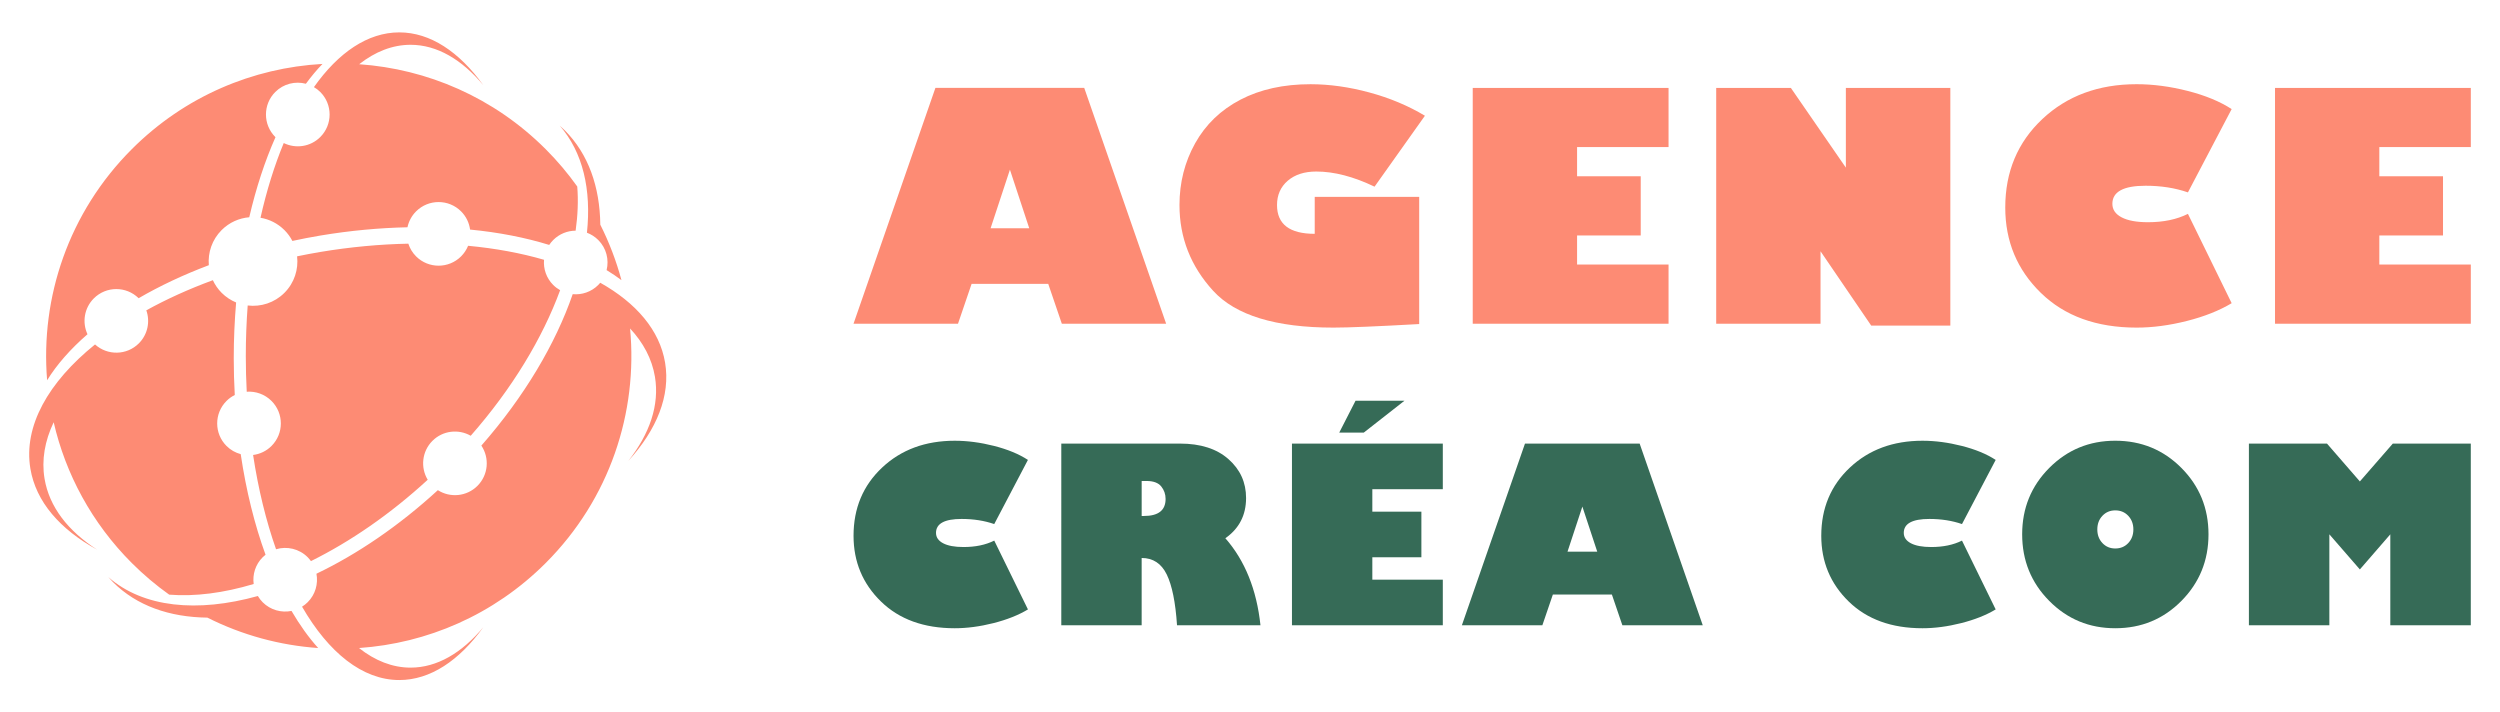
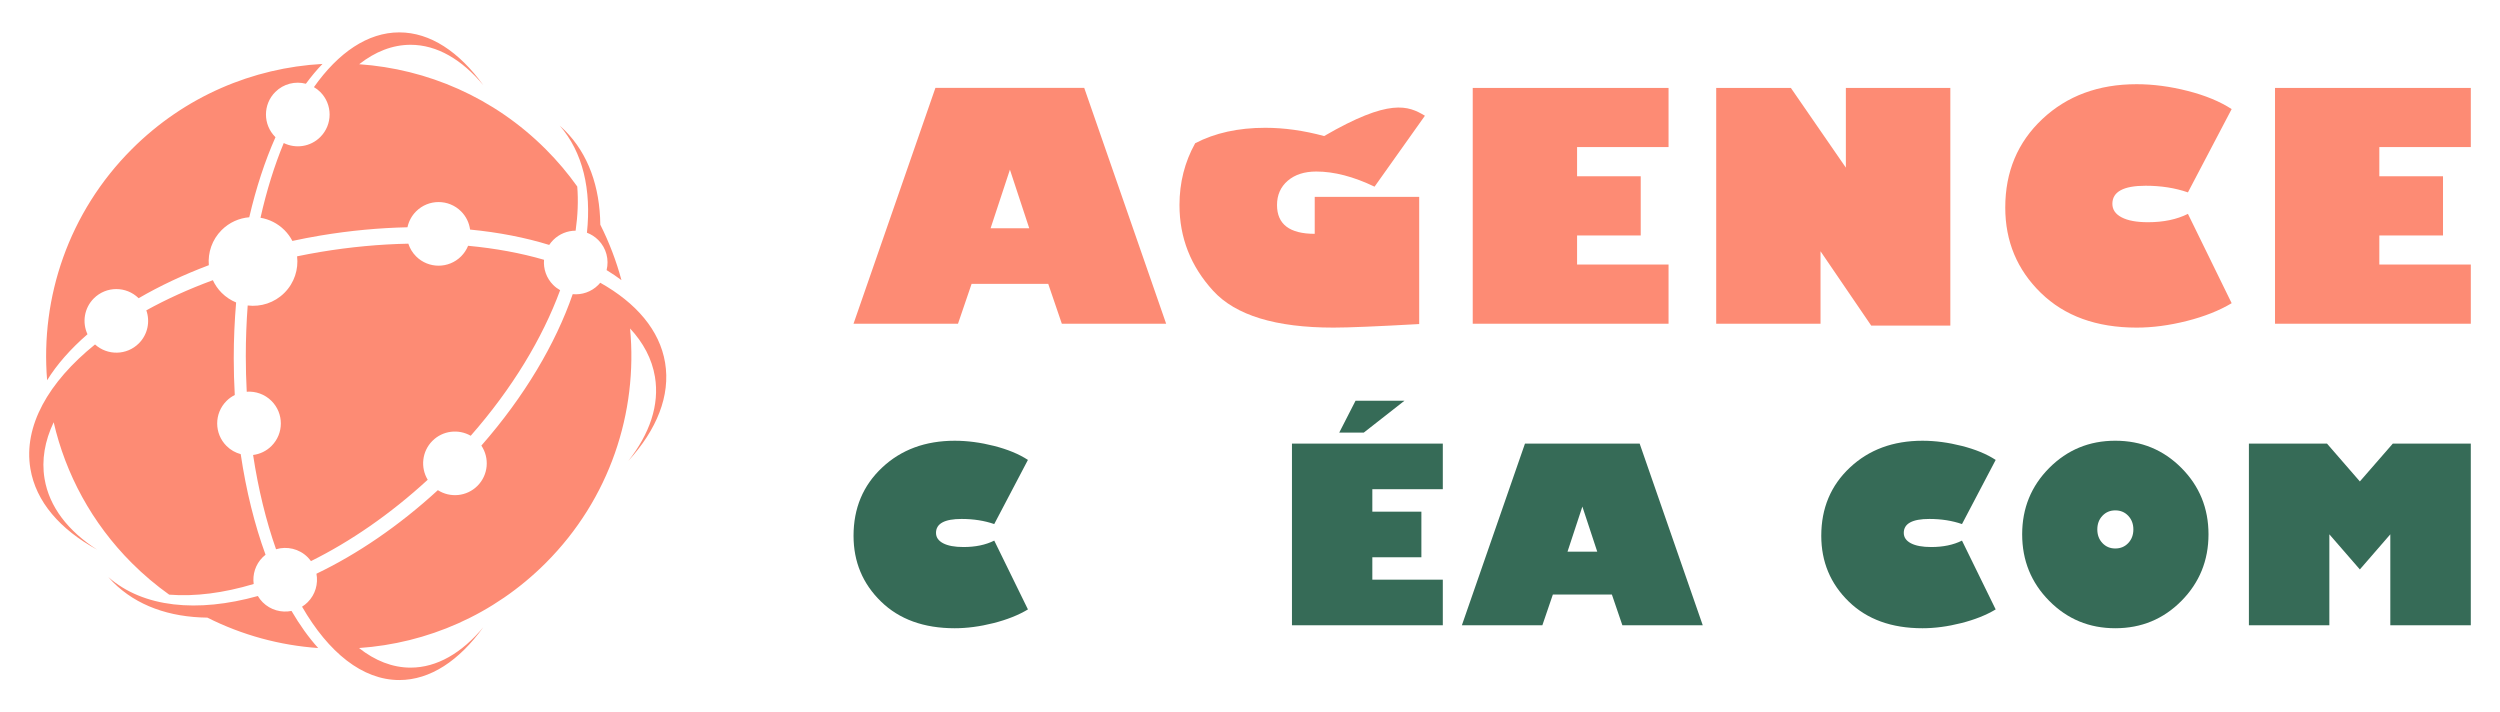
<svg xmlns="http://www.w3.org/2000/svg" version="1.1" id="Calque_1" x="0px" y="0px" width="193px" height="55px" viewBox="0 0 193 55" enable-background="new 0 0 193 55" xml:space="preserve">
  <g>
    <g>
      <g>
        <path fill="#FD8B74" d="M73.957,24.993h-8.066l6.323-18.207h11.489l6.324,18.207h-8.053l-1.05-3.078h-5.917L73.957,24.993z      M76.474,17.62h2.983l-1.491-4.522L76.474,17.62z" />
-         <path fill="#FD8B74" d="M110.004,8.935l-3.889,5.476c-1.623-0.779-3.122-1.169-4.498-1.169c-0.915,0-1.649,0.236-2.201,0.709     c-0.553,0.475-0.83,1.101-0.83,1.88c0,1.479,0.97,2.22,2.911,2.22v-2.853h8.065v9.819c-3.261,0.183-5.469,0.274-6.622,0.274     c-4.454,0-7.548-0.946-9.282-2.839c-1.734-1.895-2.602-4.102-2.602-6.622c0-1.733,0.404-3.325,1.211-4.772     c0.808-1.447,1.973-2.568,3.496-3.364c1.523-0.795,3.327-1.193,5.411-1.193c1.463,0,2.979,0.213,4.545,0.638     C107.288,7.563,108.715,8.163,110.004,8.935z" />
+         <path fill="#FD8B74" d="M110.004,8.935l-3.889,5.476c-1.623-0.779-3.122-1.169-4.498-1.169c-0.915,0-1.649,0.236-2.201,0.709     c-0.553,0.475-0.83,1.101-0.83,1.88c0,1.479,0.97,2.22,2.911,2.22v-2.853h8.065v9.819c-3.261,0.183-5.469,0.274-6.622,0.274     c-4.454,0-7.548-0.946-9.282-2.839c-1.734-1.895-2.602-4.102-2.602-6.622c0-1.733,0.404-3.325,1.211-4.772     c1.523-0.795,3.327-1.193,5.411-1.193c1.463,0,2.979,0.213,4.545,0.638     C107.288,7.563,108.715,8.163,110.004,8.935z" />
        <path fill="#FD8B74" d="M128.812,20.423v4.57h-15.117V6.786h15.117v4.57h-7.062v2.254h4.914v4.57h-4.914v2.242H128.812z" />
        <path fill="#FD8B74" d="M150.566,25.136h-6.108l-3.913-5.738v5.596h-8.054V6.786h5.763l4.247,6.156V6.786h8.065V25.136z" />
        <path fill="#FD8B74" d="M172.284,8.421l-3.376,6.431c-0.986-0.342-2.076-0.513-3.269-0.513c-1.71,0-2.564,0.465-2.564,1.395     c0,0.447,0.237,0.795,0.715,1.045c0.478,0.251,1.157,0.376,2.04,0.376c1.192,0,2.22-0.215,3.078-0.645l3.376,6.896     c-0.954,0.572-2.107,1.03-3.46,1.372c-1.352,0.342-2.645,0.513-3.877,0.513c-3.094,0-5.558-0.893-7.391-2.679     c-1.834-1.785-2.75-3.982-2.75-6.592c0-2.76,0.954-5.037,2.863-6.83c1.908-1.793,4.335-2.69,7.277-2.69     c1.273,0,2.587,0.173,3.942,0.519C170.246,7.365,171.379,7.833,172.284,8.421z" />
        <path fill="#FD8B74" d="M190.747,20.423v4.57h-15.116V6.786h15.116v4.57h-7.063v2.254h4.916v4.57h-4.916v2.242H190.747z" />
      </g>
      <g>
        <path fill="#366B57" d="M79.356,35.505l-2.601,4.953c-0.76-0.263-1.6-0.395-2.518-0.395c-1.318,0-1.977,0.359-1.977,1.074     c0,0.344,0.185,0.611,0.553,0.805c0.368,0.193,0.891,0.289,1.571,0.289c0.919,0,1.709-0.164,2.372-0.496l2.601,5.313     c-0.735,0.442-1.624,0.794-2.665,1.058c-1.042,0.263-2.038,0.395-2.987,0.395c-2.383,0-4.281-0.687-5.693-2.063     c-1.413-1.375-2.119-3.067-2.119-5.077c0-2.126,0.735-3.881,2.205-5.262c1.471-1.382,3.34-2.073,5.607-2.073     c0.98,0,1.993,0.134,3.038,0.4C77.786,34.691,78.657,35.05,79.356,35.505z" />
-         <path fill="#366B57" d="M81.933,34.245h9.163c1.587,0,2.835,0.4,3.741,1.2c0.907,0.8,1.36,1.799,1.36,3     c0,1.324-0.534,2.359-1.6,3.106c1.514,1.729,2.418,3.967,2.711,6.719h-6.442c-0.117-1.771-0.382-3.078-0.795-3.924     c-0.414-0.846-1.059-1.27-1.935-1.27v5.193h-6.204V34.245z M88.137,37.132v2.701h0.175c1.115,0,1.672-0.438,1.672-1.314     c0-0.367-0.113-0.69-0.339-0.97c-0.227-0.277-0.604-0.417-1.131-0.417H88.137z" />
        <path fill="#366B57" d="M111.385,44.751v3.52H99.739V34.245h11.646v3.52h-5.441v1.737h3.787v3.521h-3.787v1.729H111.385z      M103.388,33.399l1.26-2.463h3.777l-3.144,2.463H103.388z" />
        <path fill="#366B57" d="M119.07,48.271h-6.213l4.871-14.025h8.853l4.871,14.025h-6.205l-0.809-2.371h-4.558L119.07,48.271z      M121.011,42.591h2.297l-1.149-3.483L121.011,42.591z" />
        <path fill="#366B57" d="M154.067,35.505l-2.601,4.953c-0.76-0.263-1.599-0.395-2.52-0.395c-1.317,0-1.975,0.359-1.975,1.074     c0,0.344,0.184,0.611,0.552,0.805c0.367,0.193,0.891,0.289,1.57,0.289c0.919,0,1.709-0.164,2.372-0.496l2.601,5.313     c-0.736,0.442-1.624,0.794-2.666,1.058c-1.041,0.263-2.035,0.395-2.986,0.395c-2.384,0-4.28-0.687-5.693-2.063     c-1.412-1.375-2.119-3.067-2.119-5.077c0-2.126,0.736-3.881,2.207-5.262c1.471-1.382,3.338-2.073,5.605-2.073     c0.98,0,1.993,0.134,3.038,0.4C152.497,34.691,153.369,35.05,154.067,35.505z" />
        <path fill="#366B57" d="M163.299,48.5c-2.005,0-3.702-0.702-5.097-2.11c-1.393-1.405-2.091-3.119-2.091-5.141     c0-2.016,0.698-3.724,2.091-5.124c1.395-1.4,3.092-2.101,5.097-2.101c2.009,0,3.711,0.7,5.106,2.101     c1.393,1.4,2.091,3.108,2.091,5.124c0,2.021-0.698,3.735-2.091,5.141C167.01,47.798,165.308,48.5,163.299,48.5z M163.299,39.401     c-0.398,0-0.729,0.14-0.992,0.418c-0.264,0.279-0.394,0.63-0.394,1.053s0.13,0.773,0.394,1.053     c0.263,0.279,0.594,0.418,0.992,0.418c0.404,0,0.738-0.139,1.001-0.418c0.264-0.279,0.396-0.63,0.396-1.053     s-0.132-0.773-0.396-1.053C164.037,39.541,163.703,39.401,163.299,39.401z" />
        <path fill="#366B57" d="M173.615,48.271V34.245h6.028l2.538,2.922l2.545-2.922h6.02v14.025h-6.214v-7.021l-2.351,2.711     l-2.355-2.711v7.021H173.615z" />
      </g>
    </g>
    <path fill="#FD8B74" d="M21.311,42.402c-0.768-2.181-1.371-4.634-1.772-7.278c0.521-0.067,1.023-0.297,1.422-0.697   c0.96-0.959,0.96-2.515,0-3.474c-0.524-0.524-1.227-0.761-1.913-0.712c-0.047-0.9-0.072-1.814-0.072-2.741   c0-1.333,0.051-2.641,0.146-3.917c1.009,0.121,2.061-0.201,2.835-0.976c0.77-0.77,1.095-1.815,0.979-2.819   c0.591-0.122,1.19-0.236,1.797-0.338c2.328-0.388,4.606-0.596,6.791-0.639c0.116,0.357,0.313,0.695,0.598,0.98   c0.959,0.959,2.515,0.959,3.475,0c0.24-0.242,0.42-0.52,0.541-0.817c2.111,0.198,4.083,0.563,5.862,1.081   c-0.06,0.695,0.177,1.412,0.709,1.945c0.163,0.162,0.343,0.295,0.534,0.402c-1.357,3.693-3.7,7.592-6.903,11.238   c-0.938-0.538-2.154-0.408-2.956,0.393c-0.814,0.815-0.935,2.061-0.364,3.004c-2.901,2.666-5.986,4.781-9.015,6.28   c-0.076-0.104-0.158-0.206-0.252-0.3C23.092,42.357,22.148,42.152,21.311,42.402z M45.312,17.966   c0.318,0.12,0.616,0.306,0.873,0.562c0.63,0.63,0.844,1.518,0.645,2.325c0.404,0.246,0.788,0.504,1.146,0.774   c-0.394-1.468-0.938-2.901-1.632-4.28c-0.034-2.922-0.919-5.458-2.741-7.281c-0.127-0.127-0.26-0.248-0.394-0.366   C45.004,11.749,45.663,14.65,45.312,17.966z M46.184,22.001c-0.54,0.539-1.268,0.775-1.971,0.708   c-1.323,3.826-3.722,7.896-7.052,11.692c0.643,0.956,0.542,2.262-0.302,3.107c-0.831,0.83-2.106,0.94-3.057,0.333   c-3.017,2.769-6.23,4.944-9.373,6.45c0.147,0.773-0.078,1.604-0.676,2.2c-0.134,0.136-0.281,0.248-0.435,0.345   c2.044,3.537,4.658,5.663,7.508,5.663c2.395,0,4.624-1.501,6.487-4.079c-1.658,1.986-3.575,3.121-5.617,3.121   c-1.401,0-2.743-0.536-3.983-1.513c5.251-0.361,10.4-2.548,14.414-6.562c4.955-4.955,7.124-11.637,6.515-18.107   c1.023,1.098,1.689,2.348,1.919,3.725c0.364,2.179-0.407,4.408-2.057,6.502c2.195-2.41,3.267-5.033,2.841-7.588   c-0.419-2.51-2.232-4.611-5.006-6.17C46.29,21.888,46.239,21.946,46.184,22.001z M24.727,7.103c0.959,0.96,0.959,2.516,0,3.475   c-0.764,0.764-1.904,0.917-2.822,0.465c-0.717,1.729-1.323,3.668-1.794,5.768c0.676,0.115,1.325,0.431,1.847,0.952   c0.252,0.253,0.458,0.536,0.614,0.837c0.71-0.153,1.429-0.293,2.161-0.416c2.304-0.385,4.56-0.592,6.724-0.639   c0.095-0.449,0.315-0.877,0.665-1.227c0.959-0.959,2.515-0.959,3.475,0c0.394,0.395,0.624,0.891,0.694,1.404   c2.212,0.215,4.269,0.617,6.108,1.186c0.088-0.135,0.193-0.262,0.311-0.38c0.478-0.478,1.104-0.718,1.729-0.72   c0.168-1.191,0.213-2.336,0.125-3.41c-0.719-1.01-1.531-1.975-2.437-2.881c-4.01-4.01-9.153-6.193-14.398-6.559   c1.235-0.969,2.572-1.5,3.967-1.5c2.042,0.001,3.959,1.135,5.617,3.12C35.45,4.001,33.221,2.5,30.826,2.5   c-2.439,0-4.706,1.56-6.591,4.226C24.411,6.829,24.577,6.952,24.727,7.103z M16.01,47.681c2.697,1.357,5.608,2.142,8.554,2.347   c-0.735-0.813-1.423-1.776-2.059-2.864c-0.78,0.156-1.621-0.065-2.227-0.671c-0.147-0.146-0.269-0.31-0.371-0.481   c-4.665,1.299-8.847,0.905-11.548-1.464c0.118,0.134,0.24,0.267,0.367,0.394C10.549,46.765,13.086,47.648,16.01,47.681z    M3.439,36.955c-0.242-1.448,0.02-2.919,0.705-4.357c0.92,3.983,2.93,7.766,6.034,10.87c0.907,0.906,1.873,1.719,2.884,2.439   c1.983,0.16,4.198-0.125,6.522-0.822c-0.099-0.734,0.131-1.503,0.695-2.066c0.07-0.07,0.145-0.134,0.221-0.193   c-0.844-2.316-1.497-4.938-1.917-7.766c-0.402-0.108-0.781-0.317-1.097-0.633c-0.959-0.959-0.959-2.515,0-3.473   c0.191-0.193,0.408-0.345,0.638-0.459c-0.05-0.932-0.08-1.877-0.079-2.836c0-1.471,0.065-2.906,0.183-4.308   c-0.405-0.167-0.786-0.415-1.116-0.744c-0.291-0.291-0.515-0.622-0.679-0.976c-1.854,0.682-3.578,1.465-5.137,2.326   c0.304,0.863,0.113,1.86-0.577,2.551c-0.93,0.93-2.418,0.956-3.383,0.084c-3.606,2.91-5.539,6.307-4.99,9.591   c0.426,2.555,2.294,4.687,5.152,6.253C5.256,40.993,3.803,39.134,3.439,36.955z M6.754,25.804c-0.421-0.908-0.259-2.02,0.489-2.769   c0.955-0.954,2.499-0.958,3.459-0.013c1.627-0.945,3.445-1.805,5.419-2.549c-0.082-0.97,0.247-1.969,0.989-2.712   c0.595-0.594,1.354-0.923,2.132-0.989c0.526-2.266,1.21-4.345,2.025-6.182c-0.005-0.004-0.011-0.008-0.016-0.014   c-0.959-0.959-0.959-2.515,0-3.475c0.641-0.641,1.546-0.85,2.363-0.636c0.412-0.558,0.838-1.073,1.282-1.53   c-5.356,0.296-10.628,2.488-14.72,6.58c-4.885,4.887-7.064,11.453-6.539,17.84C4.397,28.128,5.451,26.934,6.754,25.804z" />
  </g>
</svg>